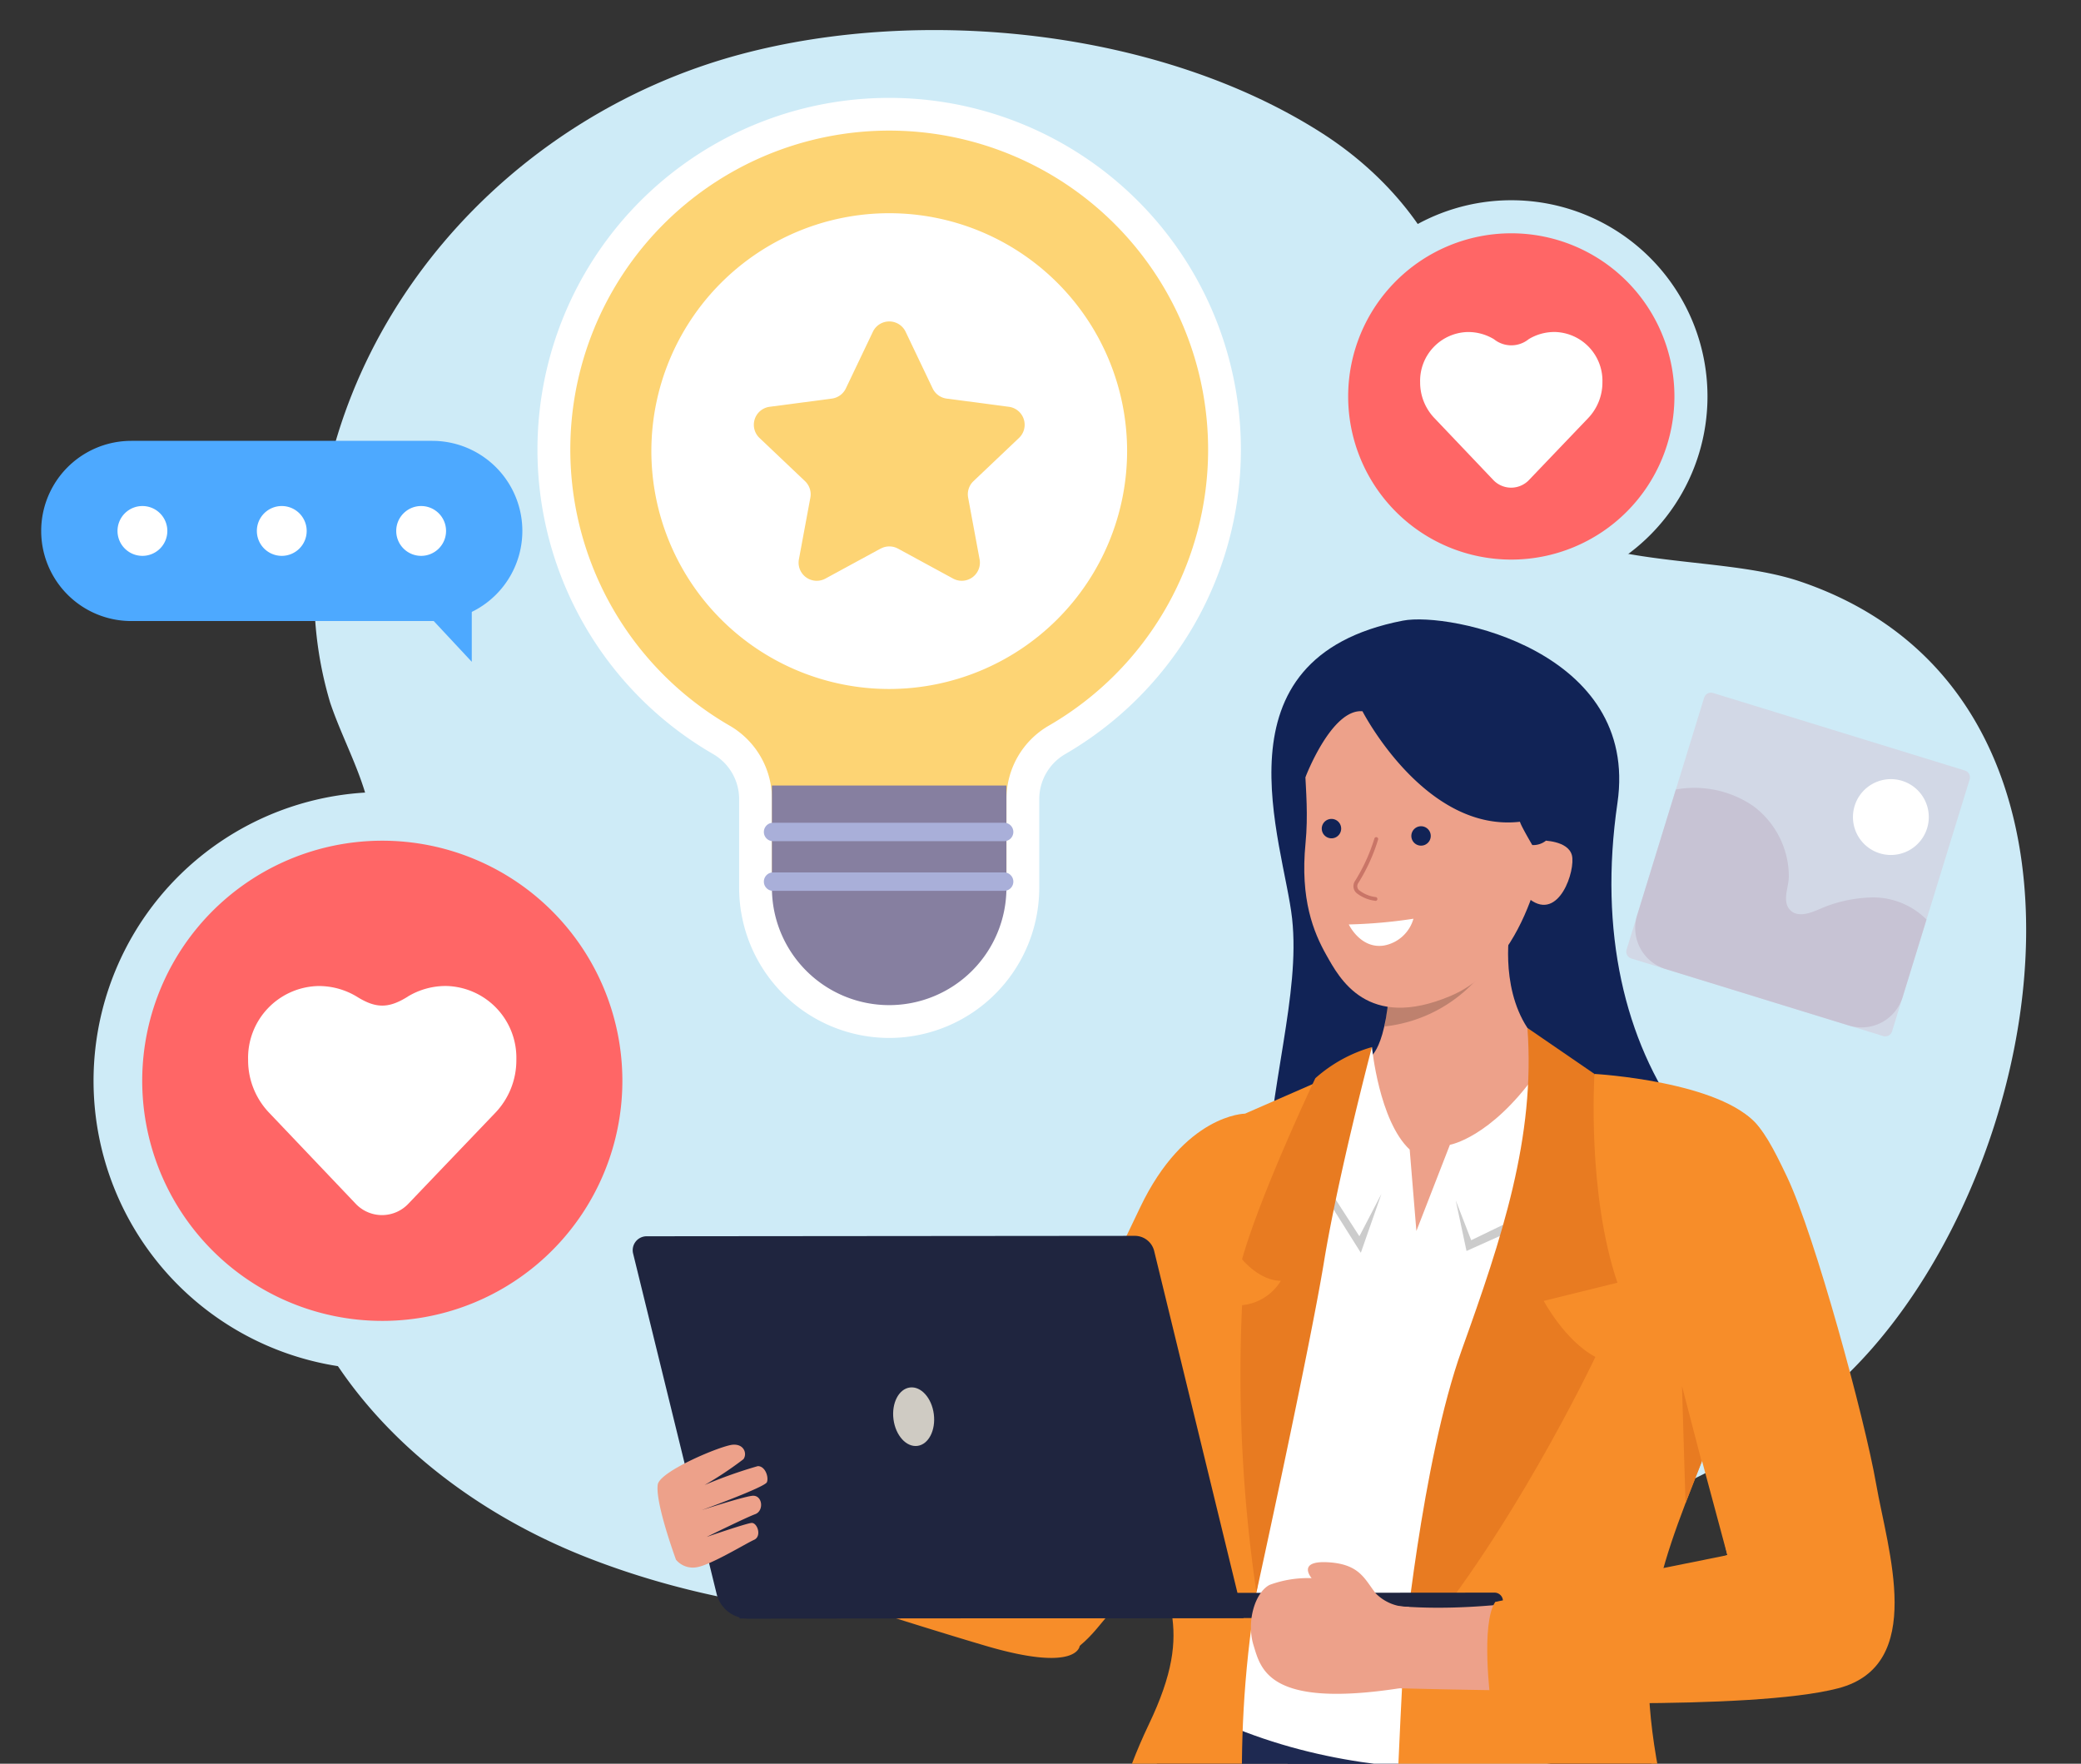
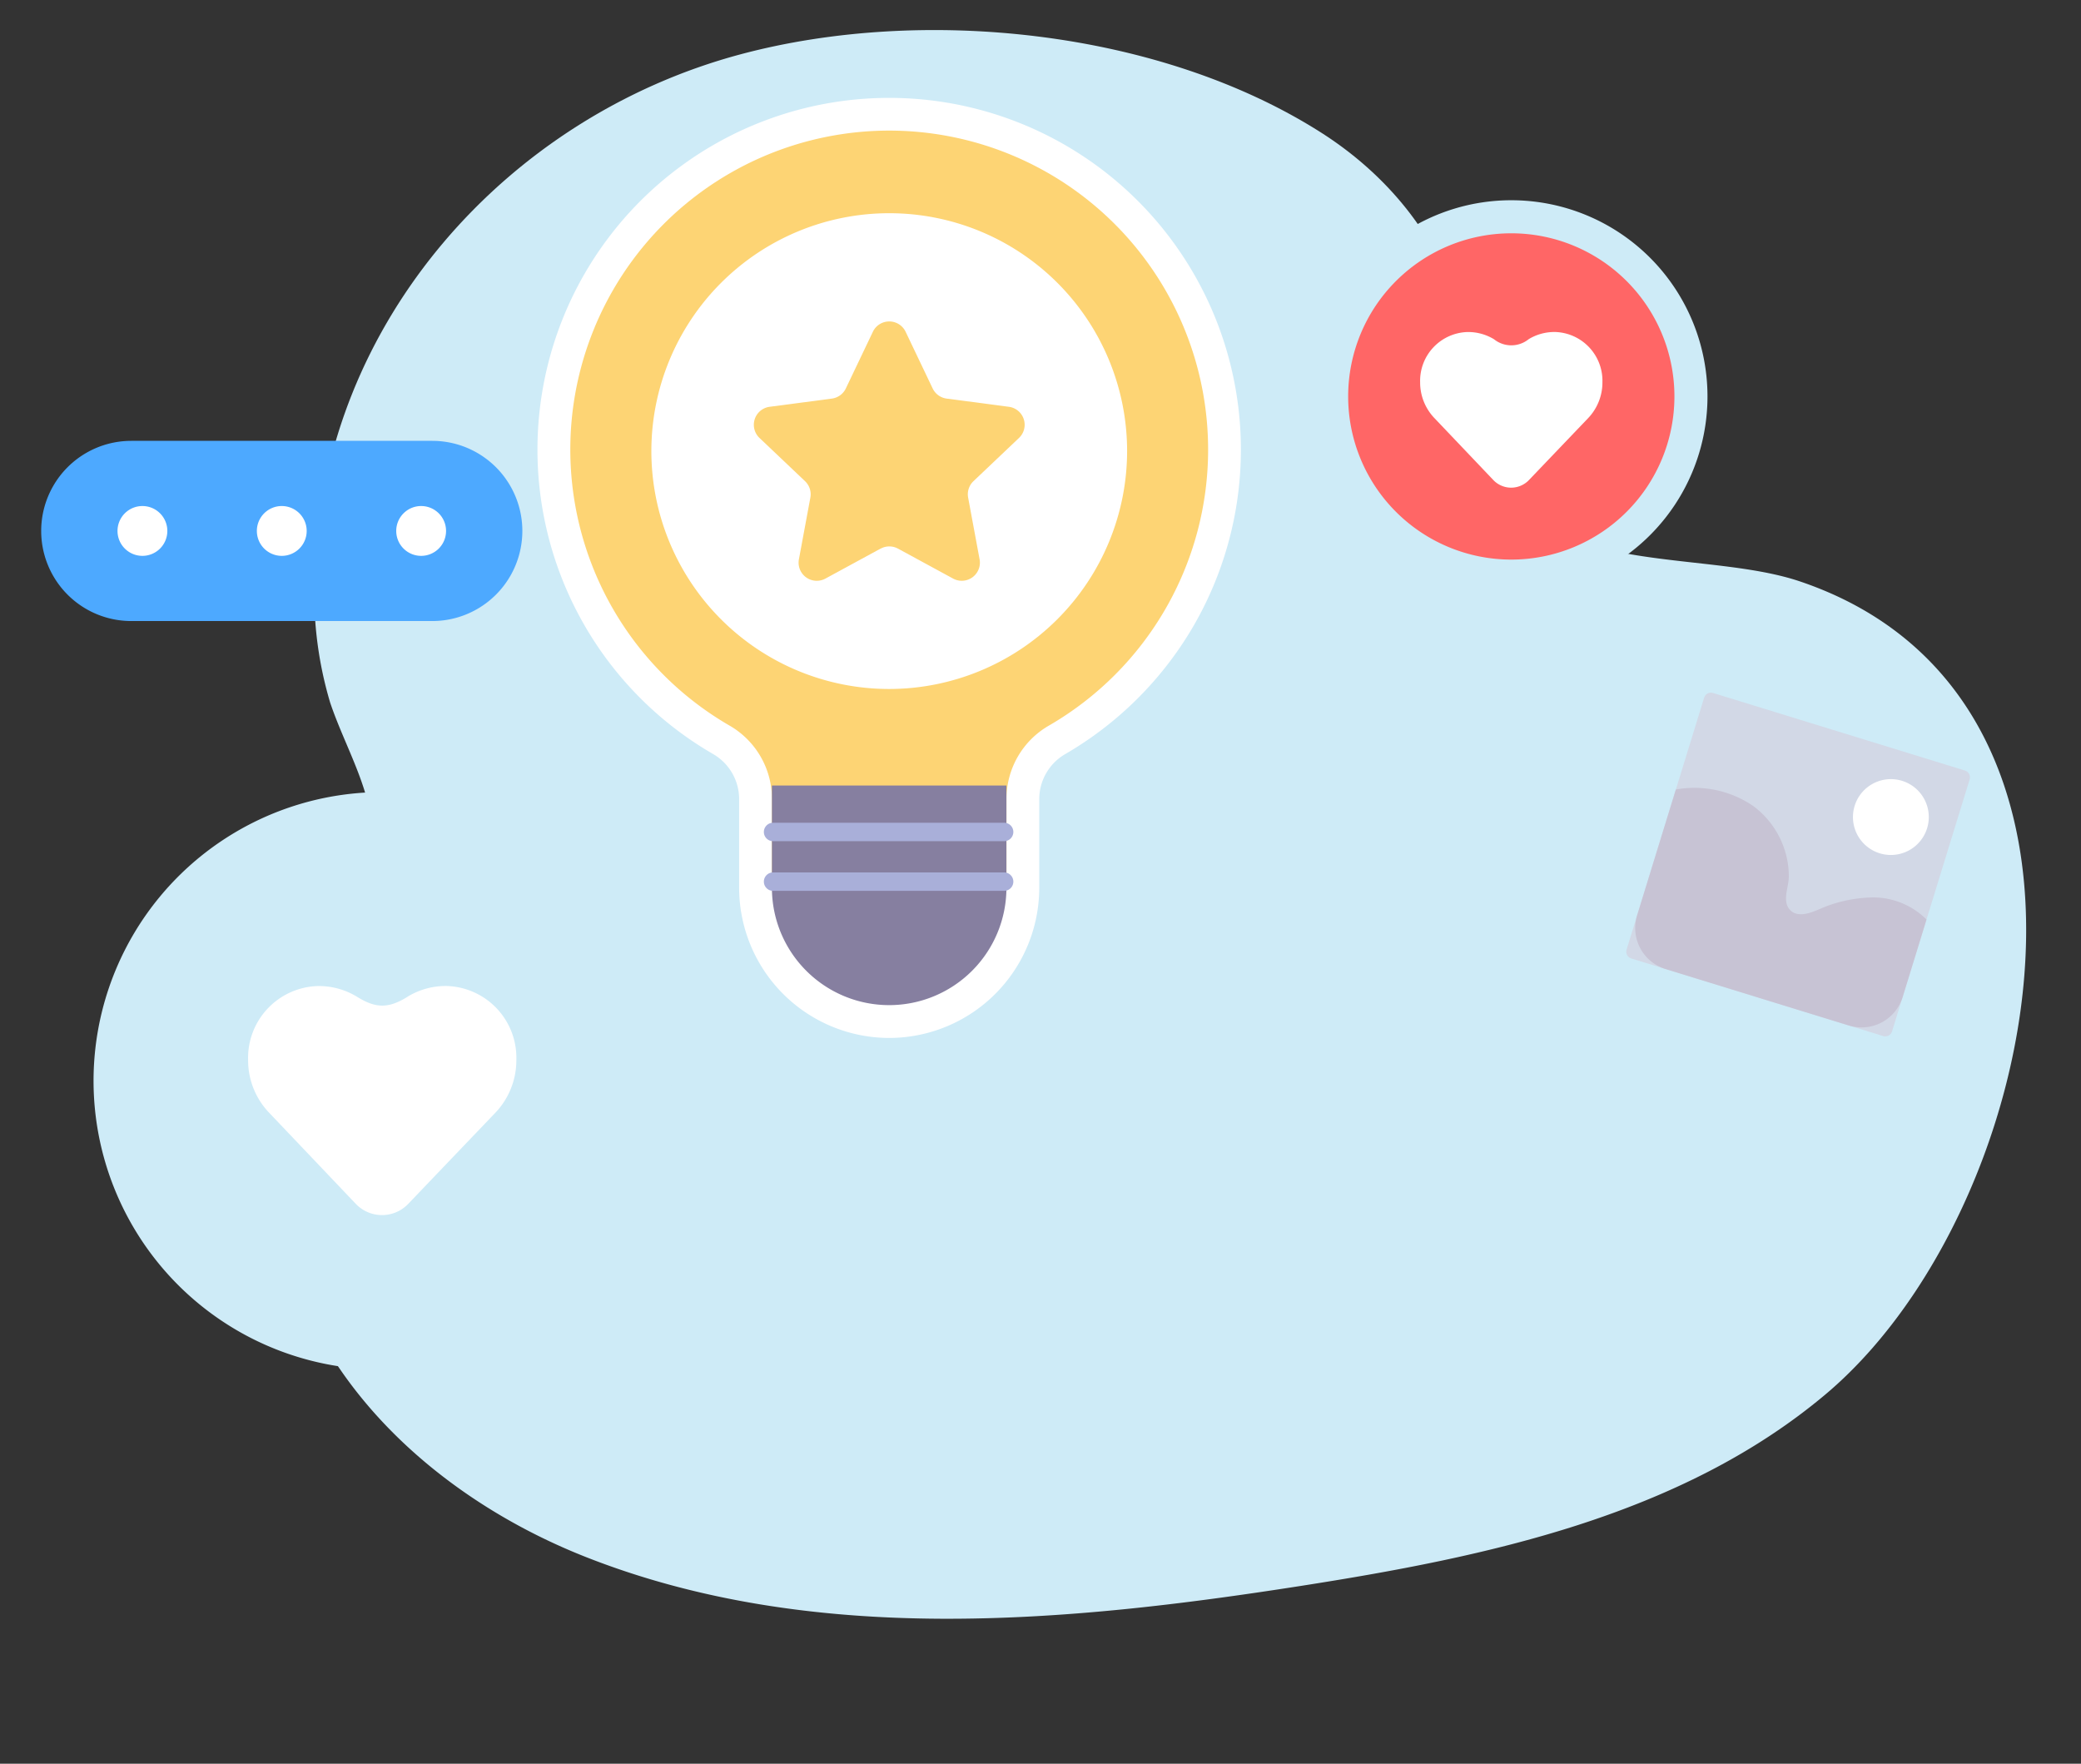
<svg xmlns="http://www.w3.org/2000/svg" width="236" height="200" viewBox="0 0 236 200">
  <rect x="0" y="0" width="236" height="200" fill="#333333" stroke="none" />
  <defs>
    <clipPath id="clip-path">
      <rect id="長方形_2193" data-name="長方形 2193" width="236" height="200" transform="translate(18383 1148)" fill="none" stroke="#707070" stroke-width="1" />
    </clipPath>
    <clipPath id="clip-path-2">
      <rect id="長方形_2182" data-name="長方形 2182" width="225.112" height="196.457" fill="none" />
    </clipPath>
    <clipPath id="clip-path-3">
      <rect id="長方形_2183" data-name="長方形 2183" width="79.773" height="106.615" fill="none" />
    </clipPath>
    <clipPath id="clip-path-4">
      <rect id="長方形_2184" data-name="長方形 2184" width="53.951" height="53.951" fill="none" />
    </clipPath>
    <clipPath id="clip-path-5">
      <rect id="長方形_2192" data-name="長方形 2192" width="187.988" height="368.401" fill="none" />
    </clipPath>
    <clipPath id="clip-path-6">
-       <rect id="長方形_2191" data-name="長方形 2191" width="151.034" height="133.114" fill="none" />
-     </clipPath>
+       </clipPath>
    <clipPath id="clip-path-7">
      <rect id="長方形_2187" data-name="長方形 2187" width="5.453" height="6.677" fill="none" />
    </clipPath>
    <clipPath id="clip-path-8">
      <rect id="長方形_2188" data-name="長方形 2188" width="6.719" height="5.743" fill="none" />
    </clipPath>
    <clipPath id="clip-path-9">
      <rect id="長方形_2189" data-name="長方形 2189" width="5.001" height="16.121" fill="none" />
    </clipPath>
    <clipPath id="clip-path-10">
      <rect id="長方形_2190" data-name="長方形 2190" width="11.325" height="6.42" fill="none" />
    </clipPath>
  </defs>
  <g id="マスクグループ_1" data-name="マスクグループ 1" transform="translate(-18383 -1148)" clip-path="url(#clip-path)">
    <g id="グループ_4645" data-name="グループ 4645">
      <g id="グループ_4638" data-name="グループ 4638" transform="translate(18387.672 1151.409)" clip-path="url(#clip-path-2)">
        <path id="パス_10339" data-name="パス 10339" d="M228.563,94.622c-1.869-14.343-9.457-26.769-25.154-32.089-10.151-3.44-26.277-.812-33.547-10.145-4.095-5.256-3.146-12.383-4.67-18.478-1.88-9.383-8.093-17.159-16.07-22.252C130.815-.027,103.955-2.787,83.247,2.746,56.728,9.832,36,33.129,34.988,60.994a43.177,43.177,0,0,0,1.707,15.282c1.8,5.353,5.073,10.391,4.825,16.244-.354,8.29-7.659,15.208-9.824,23.176a43.63,43.63,0,0,0,.9,26.058c5.317,14.747,18.511,25.653,33.095,31.4,25.707,10.126,54.412,7.441,81.032,3.284,21.135-3.3,43.13-7.946,59.517-21.7,14.975-12.561,25.136-38.513,22.321-60.118" transform="translate(-3.921 0)" fill="#ceebf7" />
      </g>
      <g id="グループ_4641" data-name="グループ 4641" transform="translate(18443.957 1159.087)" style="mix-blend-mode: soft-light;isolation: isolate">
        <g id="グループ_4640" data-name="グループ 4640">
          <g id="グループ_4639" data-name="グループ 4639" clip-path="url(#clip-path-3)">
            <path id="パス_10340" data-name="パス 10340" d="M104.589,115.441A17.039,17.039,0,0,1,87.57,98.422V88.313A5.911,5.911,0,0,0,84.6,83.237,39.868,39.868,0,0,1,64.7,48.323a39.887,39.887,0,1,1,74.281,20.6,40.114,40.114,0,0,1-14.409,14.317,5.909,5.909,0,0,0-2.968,5.076V98.422a17.039,17.039,0,0,1-17.019,17.019" transform="translate(-64.703 -8.827)" fill="#fff" />
          </g>
        </g>
      </g>
      <path id="パス_10341" data-name="パス 10341" d="M141.311,49.271a36.165,36.165,0,1,0-54.285,31.3,9.6,9.6,0,0,1,4.824,8.3v8.435h26.594V88.871a9.6,9.6,0,0,1,4.823-8.3,36.148,36.148,0,0,0,18.045-31.3" transform="translate(18378.697 1149.703)" fill="#fdd474" />
      <path id="パス_10342" data-name="パス 10342" d="M108.566,123.385a13.3,13.3,0,0,1-13.3-13.3v-11.6h26.594v11.6a13.3,13.3,0,0,1-13.3,13.3" transform="translate(18375.275 1138.594)" fill="#867fa0" />
      <g id="グループ_4644" data-name="グループ 4644" transform="translate(18456.867 1172.179)" style="mix-blend-mode: soft-light;isolation: isolate">
        <g id="グループ_4643" data-name="グループ 4643">
          <g id="グループ_4642" data-name="グループ 4642" clip-path="url(#clip-path-4)">
            <path id="パス_10343" data-name="パス 10343" d="M106.52,77.828A26.976,26.976,0,1,1,133.5,50.853,27.006,27.006,0,0,1,106.52,77.828" transform="translate(-79.545 -23.877)" fill="#fff" />
          </g>
        </g>
      </g>
      <path id="パス_10344" data-name="パス 10344" d="M107.155,74.221a22.734,22.734,0,1,1,22.734-22.734,22.76,22.76,0,0,1-22.734,22.734" transform="translate(18376.688 1147.668)" fill="#fff" />
      <path id="パス_10345" data-name="パス 10345" d="M107.277,63.745l-6.255,3.4a2.058,2.058,0,0,1-3.005-2.183l1.3-7a2.057,2.057,0,0,0-.607-1.867l-5.162-4.9a2.057,2.057,0,0,1,1.148-3.532l7.057-.931a2.056,2.056,0,0,0,1.588-1.153l3.065-6.423a2.057,2.057,0,0,1,3.714,0l3.065,6.423a2.056,2.056,0,0,0,1.588,1.153l7.056.931a2.057,2.057,0,0,1,1.148,3.532l-5.162,4.9a2.056,2.056,0,0,0-.606,1.867l1.3,7a2.057,2.057,0,0,1-3,2.183l-6.255-3.4a2.058,2.058,0,0,0-1.963,0" transform="translate(18375.584 1146.467)" fill="#fdd474" />
      <path id="パス_10346" data-name="パス 10346" d="M72.314,132.079A32.744,32.744,0,1,1,39.573,99.335a32.744,32.744,0,0,1,32.741,32.744" transform="translate(18386.783 1138.484)" fill="#ceebf7" />
-       <path id="パス_10347" data-name="パス 10347" d="M67.622,132.9A27.226,27.226,0,1,1,40.4,105.675,27.226,27.226,0,0,1,67.622,132.9" transform="translate(18385.959 1137.659)" fill="#f66" />
      <path id="パス_10348" data-name="パス 10348" d="M45.083,125.821c-2.179,1.357-3.612,1.357-5.782,0a8.319,8.319,0,0,0-4.426-1.2,8.148,8.148,0,0,0-7.9,8.375A8.6,8.6,0,0,0,29.4,139.03l9.762,10.264a4.111,4.111,0,0,0,6,0c3.783-3.961,9.807-10.256,9.807-10.256a8.623,8.623,0,0,0,2.427-6.047,8.143,8.143,0,0,0-7.9-8.375,8.29,8.29,0,0,0-4.416,1.2" transform="translate(18384.162 1135.194)" fill="#fff" />
      <path id="パス_10349" data-name="パス 10349" d="M210.578,44.433a22.248,22.248,0,1,1-22.246-22.248,22.249,22.249,0,0,1,22.246,22.248" transform="translate(18366.063 1148.522)" fill="#ceebf7" />
      <path id="パス_10350" data-name="パス 10350" d="M207.389,44.994a18.5,18.5,0,1,1-18.5-18.5,18.5,18.5,0,0,1,18.5,18.5" transform="translate(18365.502 1147.962)" fill="#f66" />
      <path id="パス_10351" data-name="パス 10351" d="M192.075,40.181a3.135,3.135,0,0,1-3.928,0,5.655,5.655,0,0,0-3.007-.817,5.536,5.536,0,0,0-5.368,5.691,5.843,5.843,0,0,0,1.649,4.1l6.634,6.974a2.792,2.792,0,0,0,4.077,0c2.571-2.692,6.664-6.97,6.664-6.97a5.859,5.859,0,0,0,1.649-4.108,5.533,5.533,0,0,0-5.368-5.691,5.634,5.634,0,0,0-3,.817" transform="translate(18364.281 1146.287)" fill="#fff" />
      <path id="パス_10352" data-name="パス 10352" d="M44.349,73.983H10.217a10.217,10.217,0,0,1,0-20.434H44.349a10.217,10.217,0,1,1,0,20.434" transform="translate(18387.672 1144.442)" fill="#4da9ff" />
-       <path id="パス_10353" data-name="パス 10353" d="M55,64.323,55,80.006l-7.578-8.119S55.236,64.323,55,64.323" transform="translate(18381.502 1143.04)" fill="#4da9ff" />
      <path id="パス_10354" data-name="パス 10354" d="M33.766,64.872a2.825,2.825,0,1,1-2.825-2.825,2.825,2.825,0,0,1,2.825,2.825" transform="translate(18384.014 1143.336)" fill="#fff" />
      <path id="パス_10355" data-name="パス 10355" d="M15.6,64.872a2.825,2.825,0,1,1-2.825-2.825A2.825,2.825,0,0,1,15.6,64.872" transform="translate(18386.377 1143.336)" fill="#fff" />
      <path id="パス_10356" data-name="パス 10356" d="M51.936,64.872a2.825,2.825,0,1,1-2.825-2.825,2.825,2.825,0,0,1,2.825,2.825" transform="translate(18381.65 1143.336)" fill="#fff" />
      <path id="パス_10357" data-name="パス 10357" d="M235.778,125.315l-28.559-8.794a.81.81,0,0,1-.536-1.013l8.793-28.559a.81.81,0,0,1,1.013-.536l28.56,8.793a.811.811,0,0,1,.536,1.013l-8.794,28.56a.811.811,0,0,1-1.013.536" transform="translate(18360.785 1140.17)" fill="#d2d8e6" />
      <path id="パス_10358" data-name="パス 10358" d="M240.846,113.722a8.576,8.576,0,0,0-6.131-2.506,15.91,15.91,0,0,0-4.826.86c-1.2.379-2.965,1.541-4.207.815a1.6,1.6,0,0,1-.725-1.086c-.179-.924.266-2,.274-2.949a9.642,9.642,0,0,0-.456-2.979,10.035,10.035,0,0,0-3.51-4.978,11.817,11.817,0,0,0-8.844-1.919l-4.395,14.274a4.864,4.864,0,0,0,3.218,6.081l20.811,6.408a4.865,4.865,0,0,0,6.081-3.219Z" transform="translate(18360.633 1138.549)" fill="#c7c3d4" />
      <path id="パス_10359" data-name="パス 10359" d="M244.61,103.212a4.3,4.3,0,1,1-2.842-5.371,4.3,4.3,0,0,1,2.842,5.371" transform="translate(18356.939 1138.703)" fill="#fff" />
      <path id="パス_10360" data-name="パス 10360" d="M121.46,105.425h-26.2a1.046,1.046,0,0,1,0-2.092h26.2a1.046,1.046,0,1,1,0,2.092" transform="translate(18375.414 1137.964)" fill="#a9afd9" />
      <path id="パス_10361" data-name="パス 10361" d="M121.46,111.9h-26.2a1.046,1.046,0,0,1,0-2.092h26.2a1.046,1.046,0,1,1,0,2.092" transform="translate(18375.414 1137.122)" fill="#a9afd9" />
      <rect id="長方形_2185" data-name="長方形 2185" width="225.112" height="196.457" transform="translate(18387.672 1151.409)" fill="none" />
      <rect id="長方形_2186" data-name="長方形 2186" width="225.112" height="196.457" transform="translate(18387.672 1151.409)" fill="none" />
    </g>
    <g id="グループ_4660" data-name="グループ 4660" transform="translate(18450.168 1215.994)" clip-path="url(#clip-path-5)">
      <g id="グループ_4659" data-name="グループ 4659" transform="translate(0 0.001)">
        <g id="グループ_4658" data-name="グループ 4658" clip-path="url(#clip-path-6)">
          <path id="パス_10362" data-name="パス 10362" d="M97.655,422.546s-.147,3.105-10.684,0-30.026-9.484-30.026-9.484-1.188-5.849,0-8.463c0,0,32.007,5.149,36.919,5.625s6.813,3.644,6.179,6.5a23.642,23.642,0,0,1-2.388,5.826" transform="translate(-42.377 -303.915)" fill="#f78d29" />
          <path id="パス_10363" data-name="パス 10363" d="M322.184,9.158c5.29-1.026,26.845,3.408,24.325,20.683-2.138,14.659.864,26.976,7.32,35.867s-10.558,36.114-21.318,30.252-26.48-9.219-25.973-21.8,4.013-22.557,3.078-31.2S300.3,13.4,322.184,9.158" transform="translate(-230.248 -6.775)" fill="#112356" />
          <path id="パス_10364" data-name="パス 10364" d="M380.942,718.323s-3.909,6.081-16.072,0c0,0-10.221-58.483-18.909-78.9s-22.261-79.651-26.605-99.633-2.172-32.144-2.172-32.144,11.294,4.778,39.529,0c0,0,7.384,32.579,7.384,42.57s-.327,66.185,3.148,77.044,12.393,51.967,13.7,91.062" transform="translate(-237.844 -381.319)" fill="#1e2951" />
          <path id="パス_10365" data-name="パス 10365" d="M275.219,497.312s-20.2-1.686-28.458-6.248c0,0-8.9,24.76-7.167,47.131s2.833,43.637,12.922,84.755c9.918,40.423,15.76,66.519,15.108,78.574,0,0,8.579,3.584,17,0,0,0,1.453-40.782-6.04-76.293s-2.28-53.045-2.932-70.637-.429-57.281-.429-57.281" transform="translate(-179.802 -368.863)" fill="#1e2951" />
          <path id="パス_10366" data-name="パス 10366" d="M352.952,117.373s-1.253,6.615,1.955,11.521c2.9,4.439,4.778,26.361-14.118,25.289s-3.746-21.972-3.746-21.972,2.4-1.192,2.3-11.907c-.024-2.554-.831-12.7,6.771-13.347s6.842,10.416,6.842,10.416" transform="translate(-248.853 -80.321)" fill="#eda18a" />
          <path id="パス_10367" data-name="パス 10367" d="M289.2,203.913s.8,8.363,4.28,11.621l.76,9.231,3.8-9.774s4.561-.76,9.774-8.036c0,0,14.389,4.235,15.529,10.262s5.7,22.473-2.769,38.847-6.516,28.265-6.516,28.265-24.75,5.935-46.42-6.073c0,0,4.114-20.967,2.95-30.252s-6.781-19.02,0-28.344,11.108-9.014,13.225-10.805,5.385-4.943,5.385-4.943" transform="translate(-200.779 -153.17)" fill="#fff" />
          <g id="グループ_4648" data-name="グループ 4648" transform="translate(84.04 67.388)" opacity="0.2">
            <g id="グループ_4647" data-name="グループ 4647">
              <g id="グループ_4646" data-name="グループ 4646" clip-path="url(#clip-path-7)">
                <path id="パス_10368" data-name="パス 10368" d="M337.929,271.362l2.738,4.24,2.5-4.805-2.335,6.679-3.118-4.956Z" transform="translate(-337.712 -270.797)" />
              </g>
            </g>
          </g>
          <g id="グループ_4651" data-name="グループ 4651" transform="translate(97.923 68.12)" opacity="0.2">
            <g id="グループ_4650" data-name="グループ 4650">
              <g id="グループ_4649" data-name="グループ 4649" clip-path="url(#clip-path-8)">
-                 <path id="パス_10369" data-name="パス 10369" d="M393.5,273.742l1.222,5.742,5.172-2.321.326-1.3-4.968,2.4Z" transform="translate(-393.5 -273.742)" />
-               </g>
+                 </g>
            </g>
          </g>
          <path id="パス_10370" data-name="パス 10370" d="M206.475,234.247s-6.838.055-11.888,10.643-13.52,28.018-15.964,35.022-3.584,10.751,0,12.706,5.864,6.19,11.077,0,5.061-6.509,10.751-13.683,19.7-32.362,6.024-44.688" transform="translate(-132.46 -175.955)" fill="#f78d29" />
          <g id="グループ_4654" data-name="グループ 4654" transform="translate(61.854 94.834)" opacity="0.2">
            <g id="グループ_4653" data-name="グループ 4653">
              <g id="グループ_4652" data-name="グループ 4652" clip-path="url(#clip-path-9)">
                <path id="パス_10371" data-name="パス 10371" d="M248.894,381.094l-.334,16.121,5-6.537Z" transform="translate(-248.56 -381.093)" />
              </g>
            </g>
          </g>
          <path id="パス_10372" data-name="パス 10372" d="M385.994,216.139s14.443.814,18.516,5.864-1.14,24.923-6.353,38.117-8.471,21.176-3.747,40.235,8.633,25.411,8.959,34.534c0,0-19.221,3.746-30.3,3.421s-10.914-13.683-10.262-24.434,1.317-30.373,1.762-34.066,7.74-26.856,11.866-38.91,9.556-24.76,9.556-24.76" transform="translate(-272.338 -162.353)" fill="#f78d29" />
          <path id="パス_10373" data-name="パス 10373" d="M383.562,195.192l7.6,5.213s-.869,13.466,2.606,23.674l-8.362,2.063s2.443,4.561,5.864,6.353c0,0-9.937,21.013-21.828,34.371,0,0,2.118-22.479,6.679-35.185s8.362-24.108,7.439-36.488" transform="translate(-277.508 -146.619)" fill="#e87b21" />
          <path id="パス_10374" data-name="パス 10374" d="M251.189,216.139s-10.208,4.452-12.923,5.647-5.864,11.783-7.33,20.253-2.769,14.172-1.14,23.945,5.7,12.38.163,23.945-7.982,26.878-7.819,42.841c0,0,7,2.606,12.217,1.955s7.819-9.774,7.33-18.57-2.606-22.153.489-41.212,9.013-58.8,9.013-58.8" transform="translate(-166.855 -162.353)" fill="#f78d29" />
          <path id="パス_10375" data-name="パス 10375" d="M310.313,203.913a16.408,16.408,0,0,0-6.417,3.531s-6.19,13.032-8.308,20.525c0,0,1.955,2.443,4.4,2.443a5.8,5.8,0,0,1-4.4,2.769,169.8,169.8,0,0,0,1.629,32.579s6.027-27.529,7.656-37.466,5.44-24.381,5.44-24.381" transform="translate(-221.897 -153.17)" fill="#e87b21" />
          <g id="グループ_4657" data-name="グループ 4657" transform="translate(89.867 41.981)" opacity="0.2">
            <g id="グループ_4656" data-name="グループ 4656">
              <g id="グループ_4655" data-name="グループ 4655" clip-path="url(#clip-path-10)">
                <path id="パス_10376" data-name="パス 10376" d="M361.57,171.844l-.441,3.279a16.493,16.493,0,0,0,11.325-6.421Z" transform="translate(-361.129 -168.702)" />
              </g>
            </g>
          </g>
          <path id="パス_10377" data-name="パス 10377" d="M352,46.917s-1.447,14.363-10.923,18.368S328.464,63.249,327,60.657s-2.99-6.333-2.368-12.686-1.057-11.284.807-14.606,8.938-8.355,17.694-5.38,11.923,4.6,8.86,18.932" transform="translate(-243.744 -20.342)" fill="#eda18a" />
          <path id="パス_10378" data-name="パス 10378" d="M428.656,109.788s2.883-.016,3.326,1.662-1.453,7.549-4.786,4.993Z" transform="translate(-320.888 -82.468)" fill="#eda18a" />
          <path id="パス_10379" data-name="パス 10379" d="M328.6,24.19s7.114,13.843,17.955,12.515c0,0-.647-.692,1.3,2.654a2.31,2.31,0,0,0,1.554-.5c1.239-.978,3.013-3.342,3.6-7.861.727-5.556-1.3-13-12.843-15.121s-17.8,2.429-18.711,6.934a18.488,18.488,0,0,0,.673,8.861s2.947-7.785,6.47-7.486" transform="translate(-241.252 -11.526)" fill="#112356" />
          <path id="パス_10380" data-name="パス 10380" d="M334.629,101.023a1.1,1.1,0,1,1-1.1-1.1,1.1,1.1,0,0,1,1.1,1.1" transform="translate(-249.699 -75.055)" fill="#112356" />
          <path id="パス_10381" data-name="パス 10381" d="M375.455,104.365a1.1,1.1,0,1,1-1.1-1.1,1.1,1.1,0,0,1,1.1,1.1" transform="translate(-280.366 -77.566)" fill="#112356" />
          <path id="パス_10382" data-name="パス 10382" d="M344.751,146.066a57.033,57.033,0,0,0,7.337-.649,4.28,4.28,0,0,1-3.334,3.037c-2.674.426-4-2.388-4-2.388" transform="translate(-258.96 -109.23)" fill="#fff" />
-           <path id="パス_10383" data-name="パス 10383" d="M349.375,115.46a.218.218,0,0,0,0-.436,3.8,3.8,0,0,1-1.8-.731.588.588,0,0,1-.253-.38.626.626,0,0,1,.1-.475,20.424,20.424,0,0,0,2.248-4.929.218.218,0,0,0-.418-.124,20.367,20.367,0,0,1-2.191,4.807,1.059,1.059,0,0,0-.167.8,1.024,1.024,0,0,0,.439.66,4.208,4.208,0,0,0,2.041.8Z" transform="translate(-260.553 -81.296)" fill="#c97567" />
          <path id="パス_10384" data-name="パス 10384" d="M67.1,452.575l85.621-.073a.959.959,0,0,1,.96.958v1.9l-86.579.074Z" transform="translate(-50.402 -339.897)" fill="#1f253f" />
          <path id="パス_10385" data-name="パス 10385" d="M87.714,333.267l-10.14-41.62a2.26,2.26,0,0,0-2.2-1.725l-55.361.048a1.58,1.58,0,0,0-1.533,1.956l9.471,38.593a3.672,3.672,0,0,0,3.569,2.8Z" transform="translate(-13.849 -217.775)" fill="#1f253f" />
          <path id="パス_10386" data-name="パス 10386" d="M141.722,362.024c.234,1.829-.6,3.443-1.863,3.6s-2.477-1.19-2.711-3.019.6-3.443,1.863-3.605,2.477,1.19,2.711,3.019" transform="translate(-102.989 -269.657)" fill="#cfcbc3" />
          <path id="パス_10387" data-name="パス 10387" d="M413.231,339.347a26.717,26.717,0,0,0-16.109,6.45l3.915,17.457s-20.586,7.212-37.448,5.775l-1.07,9.29s37.276,1.09,48.263-.551,8.4-9.23,7.39-15.446c-1.329-8.206-4.941-22.974-4.941-22.974" transform="translate(-272.306 -254.901)" fill="#eda18a" />
          <path id="パス_10388" data-name="パス 10388" d="M318.083,443.68a5.131,5.131,0,0,1-3.772-1.528c-1.269-1.6-1.8-3.322-5.408-3.53s-1.868,1.8-1.868,1.8a12.575,12.575,0,0,0-4.76.763c-1.655.848-2.659,4.158-1.827,6.85s1.673,7.161,16.572,4.875Z" transform="translate(-225.457 -329.459)" fill="#eda18a" />
          <path id="パス_10389" data-name="パス 10389" d="M31.827,398.118c-1.1-3.069-2.29-7-2.064-8.516s7.22-4.442,8.534-4.521,1.61,1.082,1.177,1.648a39.779,39.779,0,0,1-4.394,2.922,52.8,52.8,0,0,1,6.017-2.137c.85-.031,1.278,1.251,1.041,1.823s-7.407,3.17-7.407,3.17,4.514-1.469,5.714-1.628,1.41,1.7.362,2.083-5.5,2.58-5.5,2.58,4.417-1.521,5.079-1.588,1.209,1.509.3,1.914-4.868,2.826-6.455,3.1a2.484,2.484,0,0,1-2.409-.853" transform="translate(-22.336 -289.251)" fill="#eda18a" />
          <path id="パス_10390" data-name="パス 10390" d="M430.977,231.459c6.266-1.225,7.735.973,10.9,7.628s8.794,27.333,10.1,34.819,5.7,20.531-4.278,23.159-39.451,1.44-39.451,1.44-1.132-8.734.532-11.23l26.323-5.3s-3.981-14.839-5.823-21.673-8.408-26.866,1.693-28.84" transform="translate(-306.377 -173.618)" fill="#f78d29" />
          <path id="パス_10391" data-name="パス 10391" d="M498.848,366.973l-2.236-8.582.4,13.274Z" transform="translate(-373.03 -269.206)" fill="#e87b21" />
        </g>
      </g>
    </g>
  </g>
</svg>